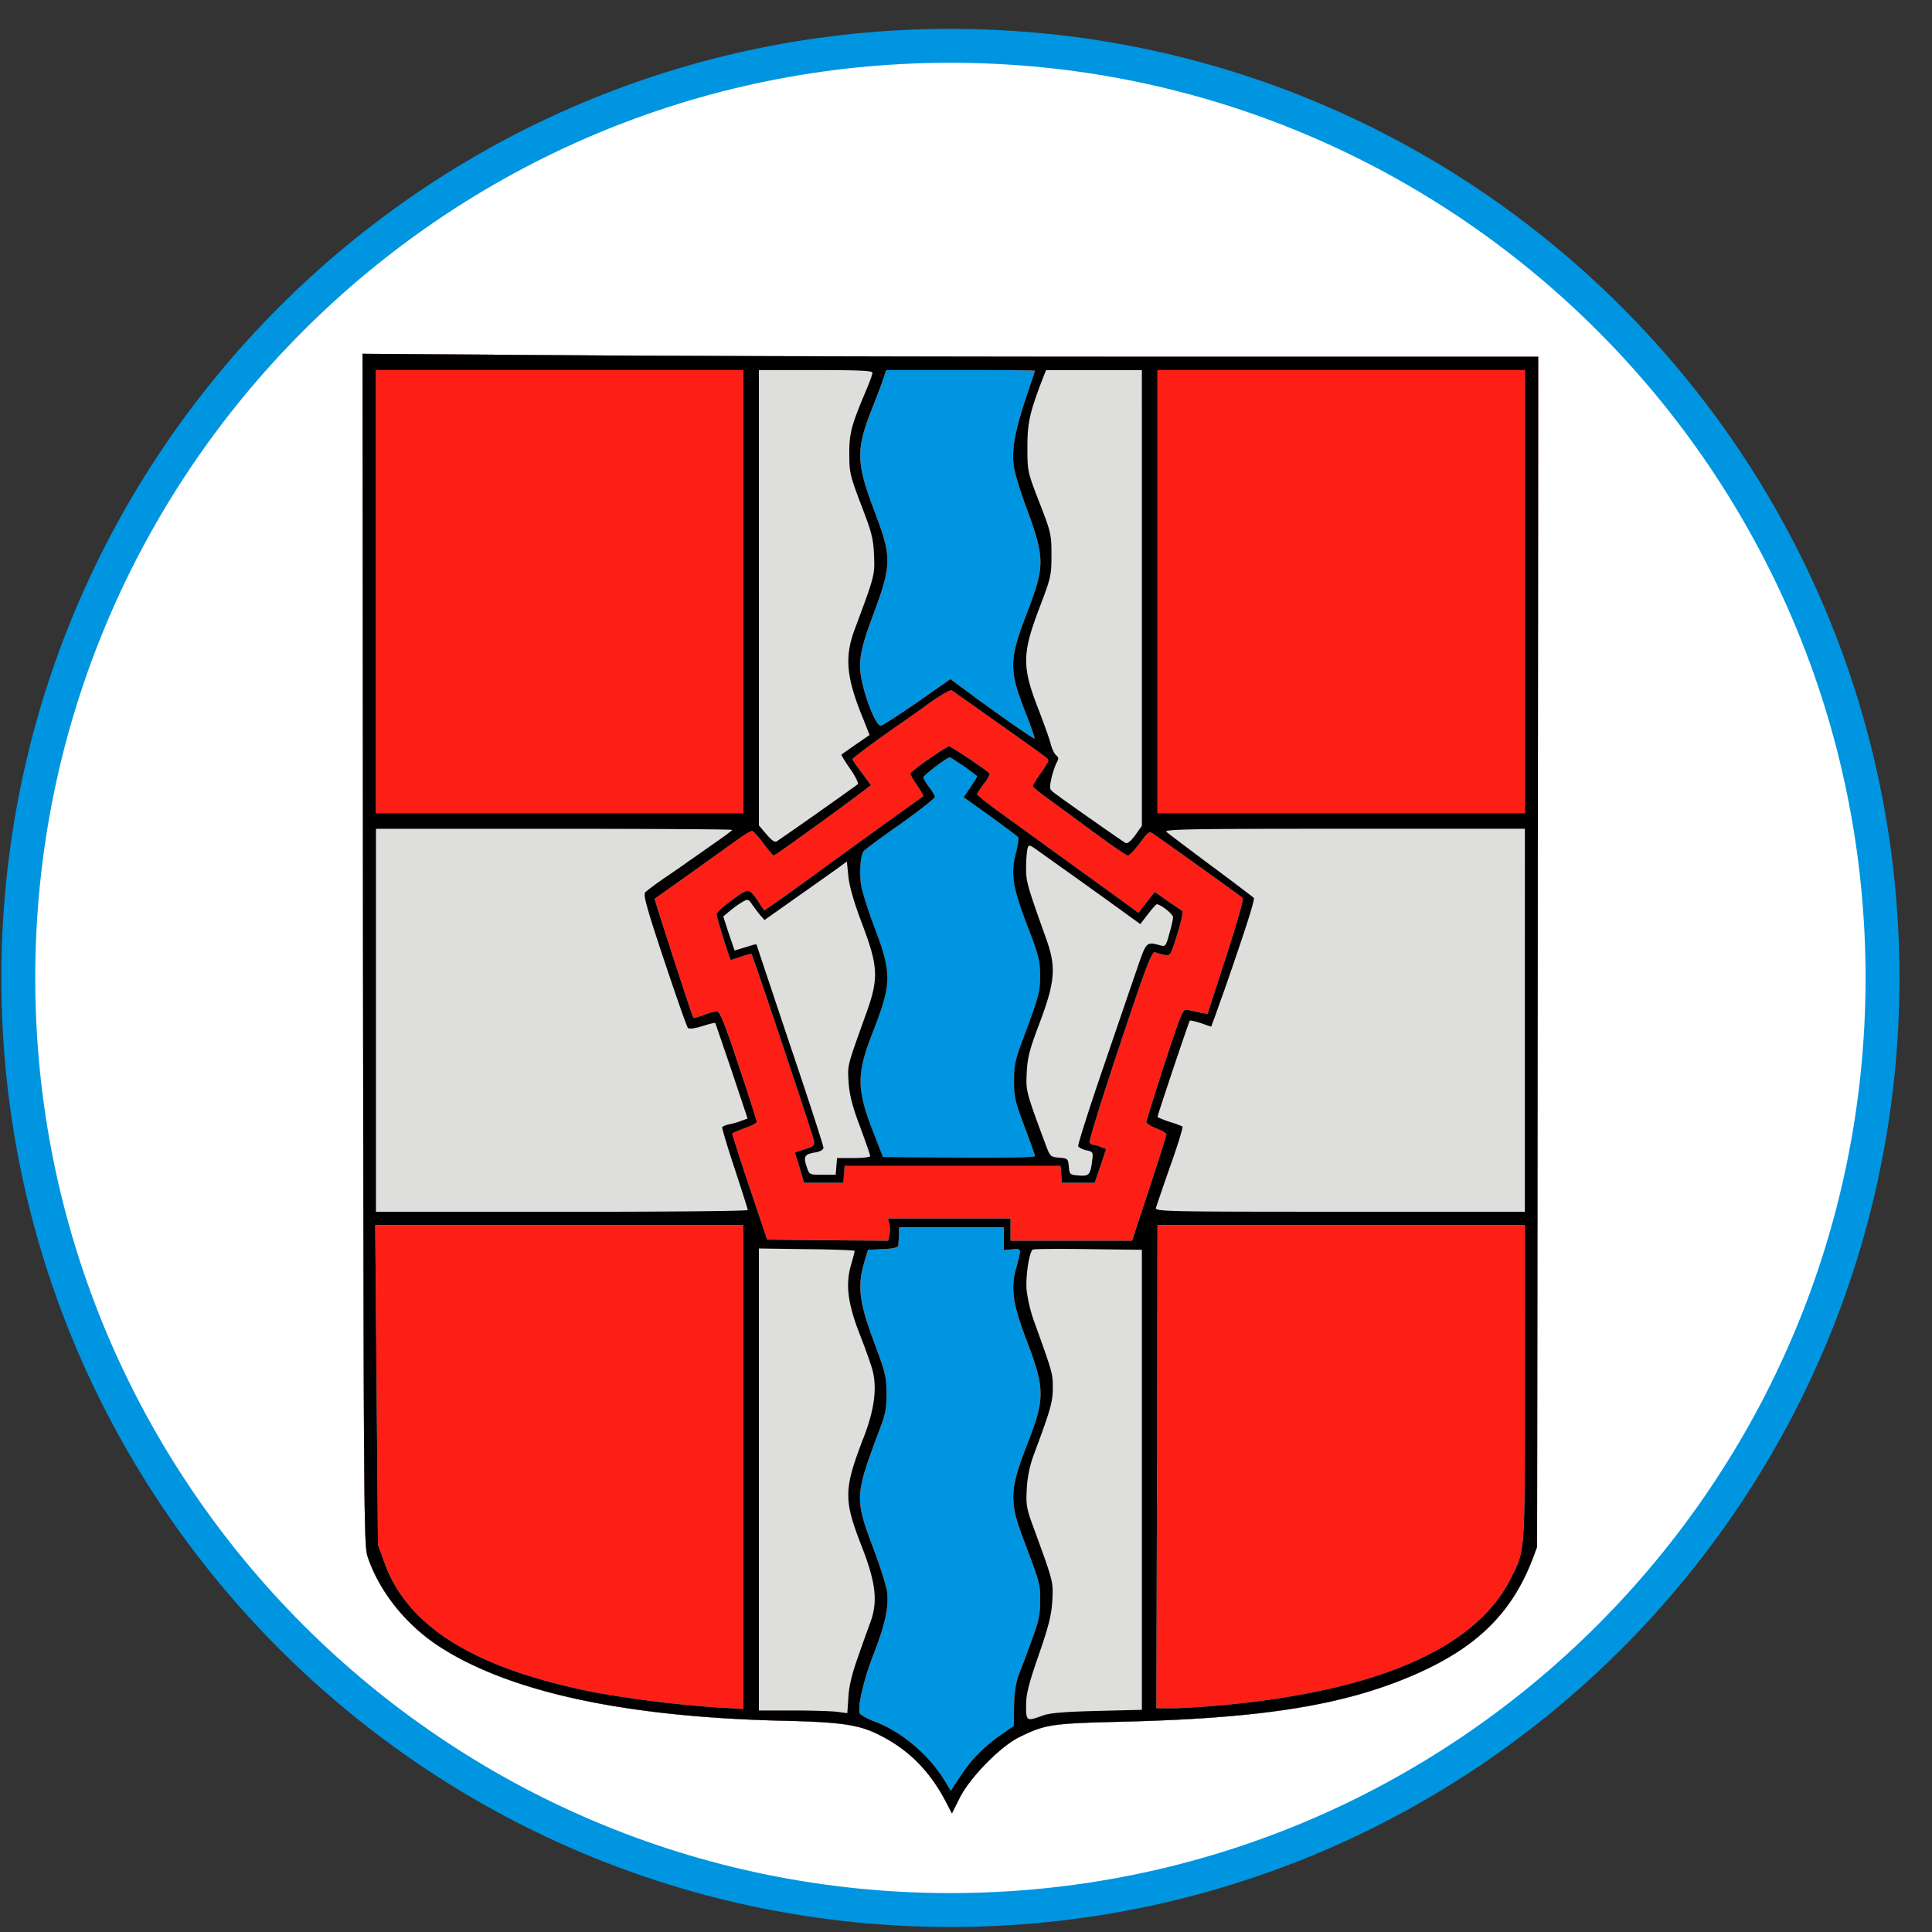
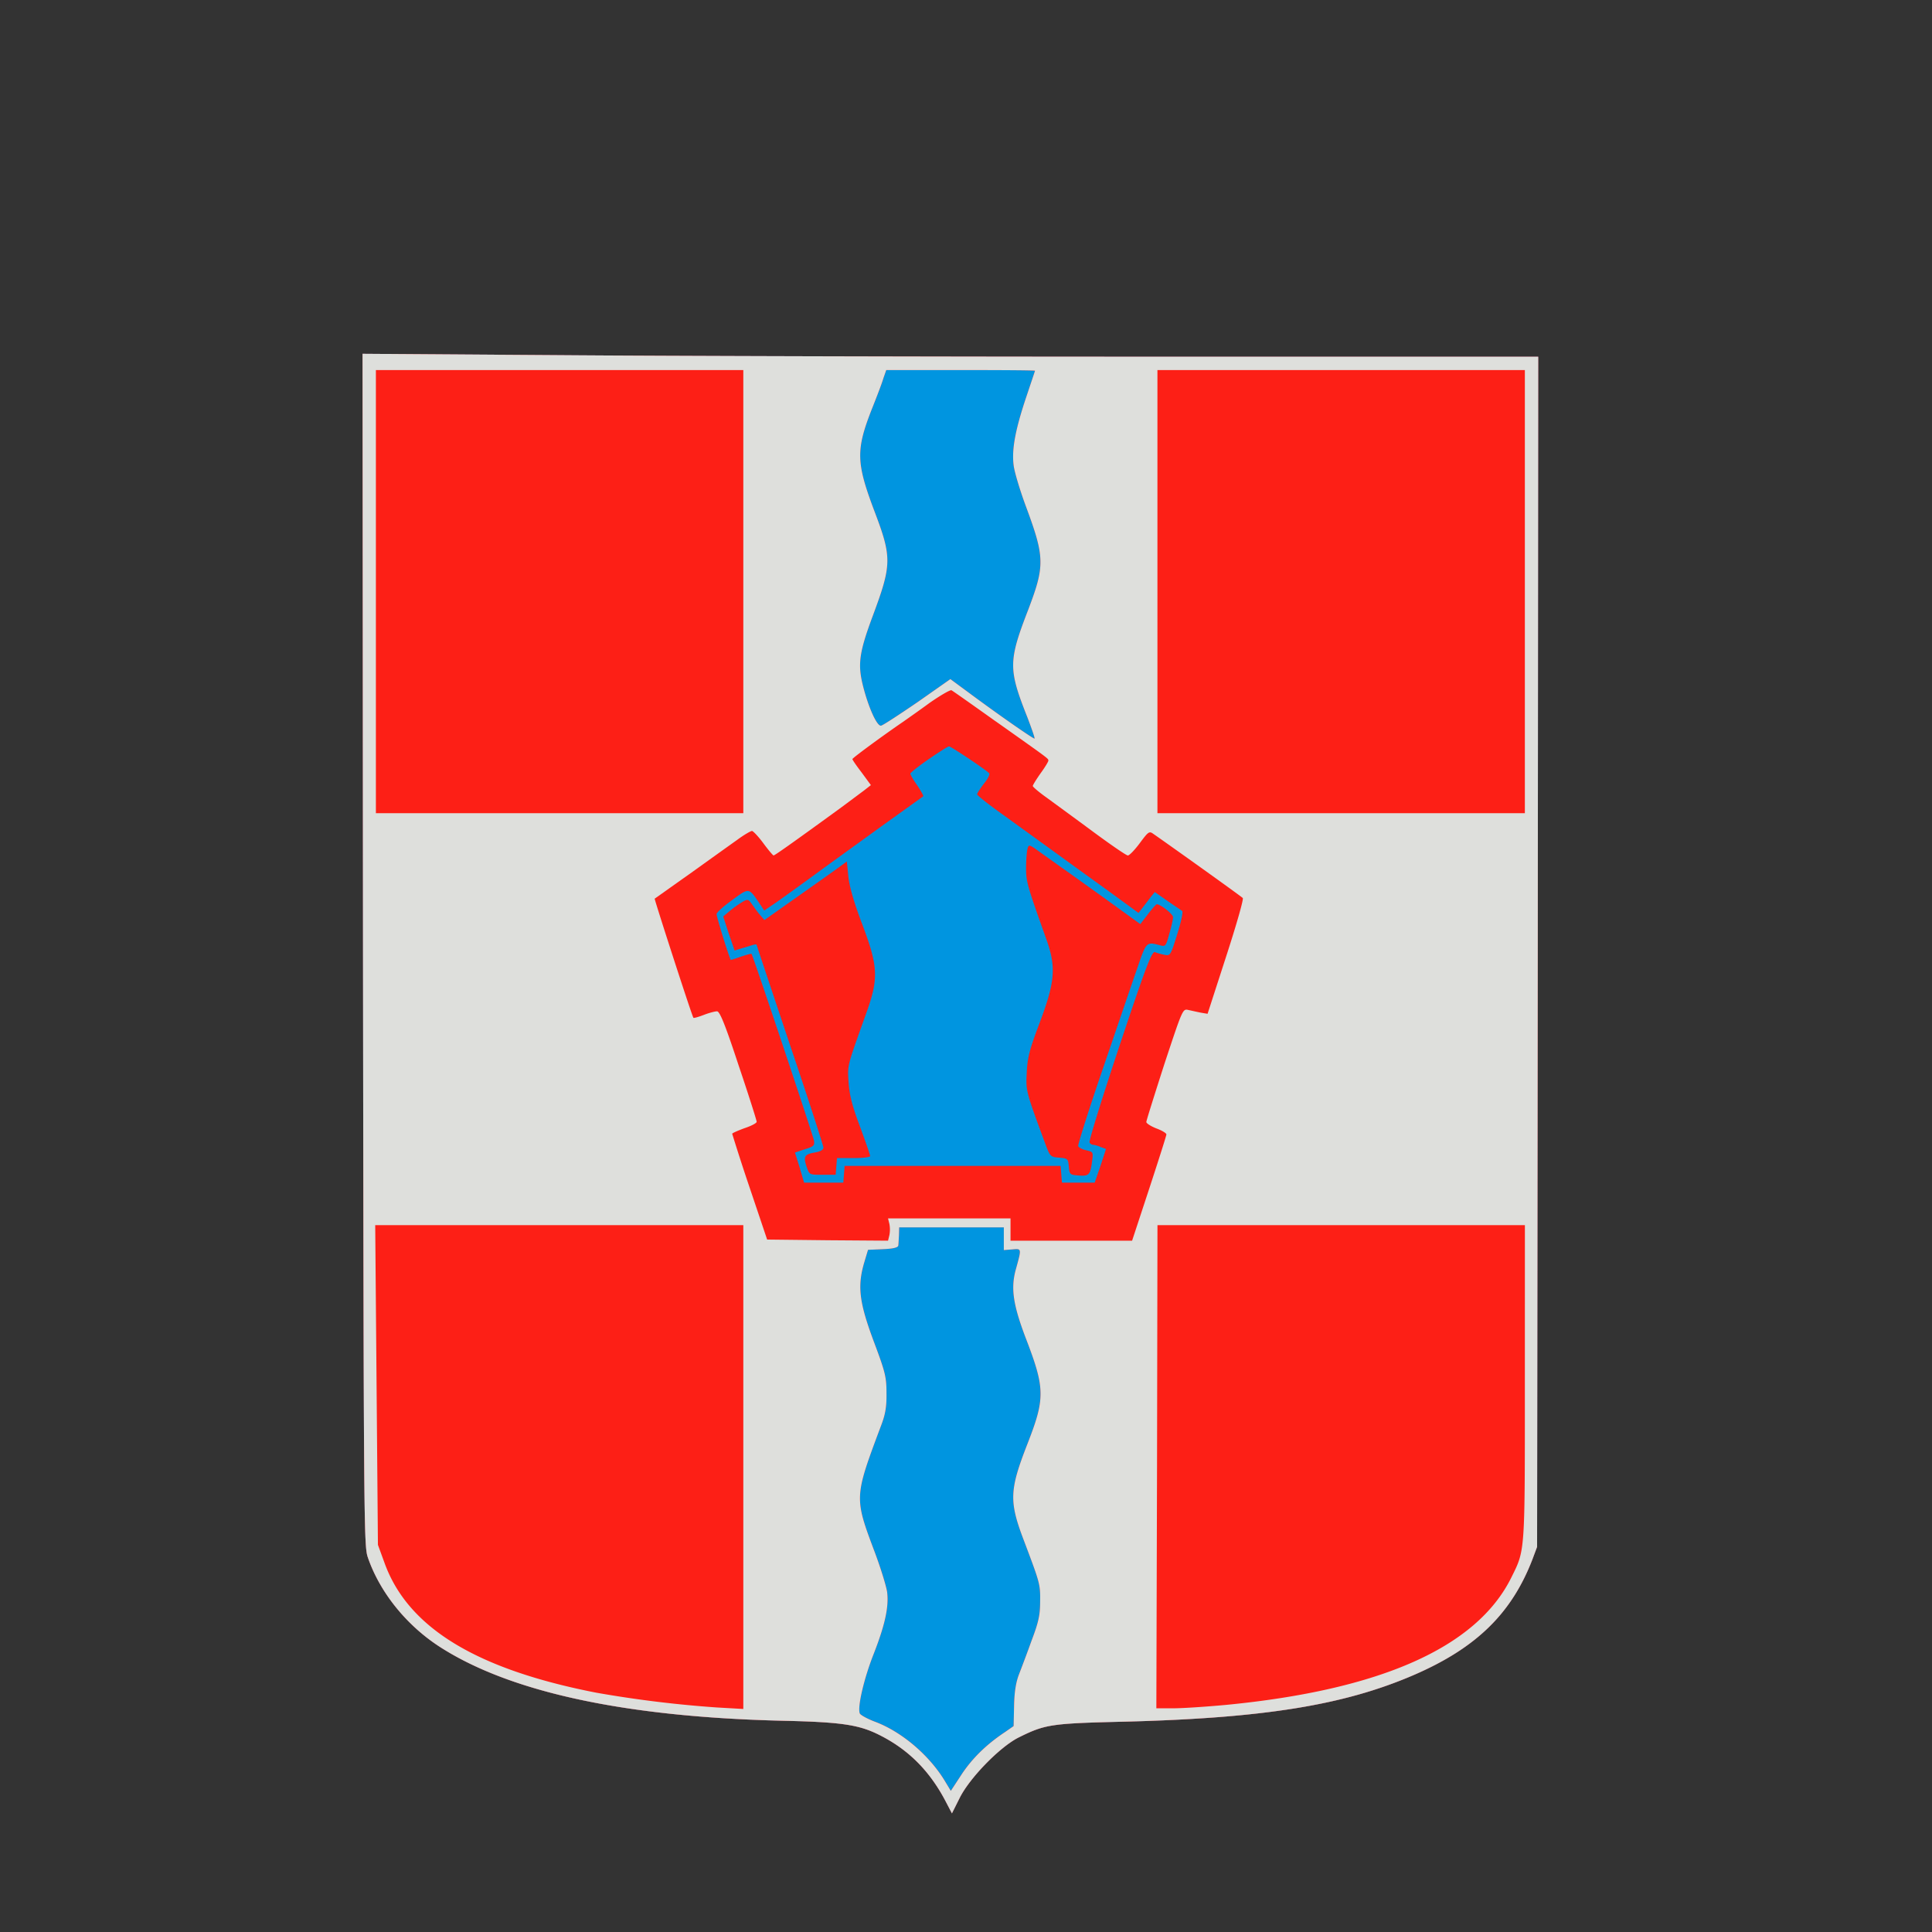
<svg xmlns="http://www.w3.org/2000/svg" width="57" height="57" fill="none" viewBox="0 0 57 57">
  <rect x="0" y="0" width="57" height="57" fill="#333333" stroke="none" />
  <g clip-path="url(#a)">
-     <path fill="#fff" stroke="#0095e0" d="M28.04 1.352c15.187 0 27.5 12.312 27.5 27.5 0 15.187-12.313 27.5-27.5 27.5-15.188 0-27.5-12.313-27.5-27.5 0-15.188 12.311-27.5 27.5-27.5Z" />
    <path fill="#0095e0" d="M10.71 28.005c.02 16.876.026 17.579.137 17.927.349 1.032 1.137 2.017 2.136 2.66 2.075 1.334 5.465 2.064 10.097 2.175 1.773.04 2.28.118 2.903.44.821.42 1.432 1.032 1.892 1.892l.21.401.224-.447c.295-.597 1.182-1.504 1.734-1.787.795-.394.946-.42 3.153-.472 4.1-.106 6.445-.487 8.494-1.367 1.86-.801 2.904-1.82 3.522-3.423l.137-.367.02-17.56.013-17.553H33.768c-6.392 0-14.196-.02-17.343-.046l-5.729-.04zm11.22-10.55v6.536H11.09V10.918h10.84zm3.81-6.458c0 .046-.079.262-.17.48-.454 1.07-.513 1.293-.513 1.904 0 .559.02.644.348 1.511.309.795.361.999.381 1.478.026.592.026.605-.571 2.201-.303.815-.25 1.42.256 2.647l.184.467-.401.276c-.217.15-.414.289-.427.302-.013.007.098.197.256.42.151.217.25.42.224.454-.053.046-1.57 1.123-2.09 1.478-.105.072-.23.158-.282.197-.072.052-.151 0-.322-.197l-.223-.263V10.918h1.675c1.294 0 1.675.02 1.675.079m7.949 6.641v6.727l-.197.276c-.125.17-.23.256-.283.23-.19-.118-2.01-1.393-2.154-1.517-.092-.073-.092-.132-.033-.401.04-.171.112-.375.15-.447.067-.118.067-.158-.012-.223-.053-.046-.132-.204-.165-.355-.039-.145-.19-.565-.328-.926-.526-1.334-.519-1.702.007-3.088.335-.88.348-.946.348-1.544 0-.597-.013-.663-.355-1.543-.355-.913-.355-.927-.355-1.643 0-.722.066-1.018.48-2.089l.072-.177h2.825zm11.3-.184v6.537h-10.84V10.918h10.84zm-15.61 3.83c1.616 1.143 1.544 1.09 1.55 1.156 0 .033-.104.204-.23.375-.124.177-.229.348-.229.374s.184.184.407.342c.224.164.835.61 1.36.998s.992.71 1.038.71.204-.164.355-.368c.243-.328.276-.355.387-.276.447.309 2.608 1.853 2.648 1.899.033.026-.19.801-.493 1.734l-.545 1.682-.197-.033c-.105-.02-.276-.06-.368-.079-.17-.04-.17-.033-.71 1.596-.289.9-.532 1.669-.532 1.708 0 .04.132.125.296.19.164.06.296.139.296.178 0 .033-.23.756-.506 1.597l-.506 1.537h-3.587v-.657H26.2l.04.164a.9.9 0 0 1 0 .329l-.04.164-1.787-.013-1.78-.02-.52-1.544a60 60 0 0 1-.511-1.577c0-.02.164-.091.36-.164.198-.065.362-.15.362-.19s-.236-.788-.532-1.662c-.4-1.216-.558-1.597-.637-1.597-.06 0-.237.046-.388.105-.157.06-.296.1-.309.086-.039-.04-1.156-3.495-1.143-3.515.013-.006.48-.341 1.038-.735.559-.401 1.183-.848 1.386-.992.204-.152.408-.27.447-.27.033 0 .19.165.335.362s.283.36.302.36c.033 0 .5-.328 1.873-1.326.315-.23.663-.493.788-.585l.21-.164-.27-.368c-.15-.197-.275-.374-.275-.4 0-.033.933-.717 1.51-1.11.093-.067.434-.303.756-.54.329-.23.624-.4.657-.38.04.02.624.433 1.308.92m-7.777 3.2c0 .013-.217.177-.474.354-.262.184-.624.44-.808.565-.177.132-.525.368-.768.532-.243.171-.48.348-.52.394-.058.08.06.5.566 2.017.355 1.058.663 1.945.696 1.977.033.04.197.02.427-.052.204-.066.375-.105.381-.092s.224.65.486 1.419l.467 1.4-.178.065a2.3 2.3 0 0 1-.36.105.6.6 0 0 0-.211.079c-.013.026.15.578.368 1.228.21.644.387 1.196.387 1.222 0 .033-2.47.053-5.485.053h-5.485v-11.3h5.255c2.89 0 5.256.014 5.256.033M44.988 30.1v5.65H39.53c-5.17 0-5.459-.007-5.426-.118.02-.06.21-.624.427-1.242.223-.624.38-1.143.355-1.156a3 3 0 0 0-.388-.138c-.19-.066-.348-.132-.348-.145 0-.052.926-2.811.952-2.838.014-.013.165.02.329.073l.302.105.066-.178c.04-.098.184-.519.335-.933.663-1.911.9-2.66.854-2.693a67 67 0 0 0-1.262-.952c-.67-.5-1.26-.946-1.313-.992-.08-.08.735-.092 5.242-.092h5.334zM21.93 43.278v7.141l-.802-.046a34 34 0 0 1-3.534-.434c-3.54-.69-5.557-1.918-6.247-3.823l-.197-.539-.04-4.716-.04-4.717h10.86zm23.058-2.496c0 5.098.013 4.927-.407 5.774-1.025 2.05-3.856 3.305-8.435 3.745-.572.052-1.255.098-1.53.098h-.5l.02-7.127.013-7.128h10.84zm-19.773-3.876c0 .02-.046.204-.105.407-.171.578-.1 1.15.262 2.07.165.42.335.9.375 1.064.131.519.046 1.163-.27 1.97-.59 1.531-.59 1.827-.059 3.193.414 1.058.486 1.623.27 2.227-.073.197-.243.67-.375 1.051-.17.473-.263.841-.282 1.176l-.033.48-.296-.04c-.164-.02-.749-.039-1.3-.039H22.39V36.834l1.412.02c.775.006 1.413.032 1.413.052m8.474 6.753v6.786l-1.327.033c-1.005.026-1.406.06-1.623.145-.453.164-.466.157-.466-.31 0-.321.072-.623.374-1.49.303-.874.375-1.183.401-1.61.026-.558.033-.532-.539-2.102-.223-.598-.243-.703-.216-1.182a3.4 3.4 0 0 1 .21-1.019c.492-1.32.558-1.543.558-1.97s-.013-.46-.558-1.971a4.4 4.4 0 0 1-.217-.927c-.026-.42.079-1.103.184-1.175.033-.02.762-.027 1.636-.014l1.583.02z" />
    <path fill="#fd1f16" d="M10.71 28.005c.02 16.876.026 17.579.137 17.927.349 1.032 1.137 2.017 2.136 2.66 2.075 1.334 5.465 2.064 10.097 2.175 1.773.04 2.28.118 2.903.44.821.42 1.432 1.032 1.892 1.892l.21.401.224-.447c.295-.597 1.182-1.504 1.734-1.787.795-.394.946-.42 3.153-.472 4.1-.106 6.445-.487 8.494-1.367 1.86-.801 2.904-1.82 3.522-3.423l.137-.367.02-17.56.013-17.553H33.768c-6.392 0-14.196-.02-17.343-.046l-5.729-.04zm15.03-17.008c0 .046-.079.262-.17.48-.454 1.07-.513 1.293-.513 1.904 0 .559.02.644.348 1.511.309.795.361.999.381 1.478.026.592.026.605-.571 2.201-.303.815-.25 1.42.256 2.647l.184.467-.401.276c-.217.15-.414.289-.427.302-.013.007.098.197.256.42.151.217.25.42.224.454-.053.046-1.57 1.123-2.09 1.478-.105.072-.23.158-.282.197-.072.052-.151 0-.322-.197l-.223-.263V10.918h1.675c1.294 0 1.675.02 1.675.079m4.796-.06c0 .007-.119.362-.263.789-.315.946-.427 1.524-.368 1.997.02.19.19.755.374 1.248.546 1.472.546 1.728.06 3.009-.592 1.53-.592 1.76-.027 3.186.125.328.224.61.21.624-.02.02-.972-.637-1.904-1.327l-.579-.427-.965.677c-.539.368-1.019.683-1.078.696-.124.033-.4-.591-.558-1.268-.131-.578-.072-.94.309-1.964.565-1.518.571-1.728.052-3.094-.545-1.445-.552-1.807-.066-3.042.139-.348.29-.742.329-.88l.085-.243h2.195c1.208 0 2.194.006 2.194.02m3.153 6.701v6.727l-.197.276c-.125.17-.23.256-.283.23-.19-.118-2.01-1.393-2.154-1.517-.092-.073-.092-.132-.033-.401.04-.171.112-.375.15-.447.067-.118.067-.158-.012-.223-.053-.046-.132-.204-.165-.355-.039-.145-.19-.565-.328-.926-.526-1.334-.519-1.702.007-3.088.335-.88.348-.946.348-1.544 0-.597-.013-.663-.355-1.543-.355-.913-.355-.927-.355-1.643 0-.722.066-1.018.48-2.089l.072-.177h2.825zm-12.087 6.845c0 .014-.217.178-.474.355-.262.184-.624.44-.808.565-.177.132-.525.368-.768.532-.243.171-.48.348-.52.394-.058.08.06.5.566 2.017.355 1.058.663 1.945.696 1.977.033.04.197.02.427-.052.204-.066.375-.105.381-.092s.224.65.486 1.419l.467 1.4-.178.065a2.3 2.3 0 0 1-.36.105.6.6 0 0 0-.211.079c-.013.026.15.578.368 1.228.21.644.387 1.196.387 1.222 0 .033-2.47.053-5.485.053h-5.485v-11.3h5.255c2.89 0 5.256.014 5.256.033M44.988 30.1v5.65H39.53c-5.17 0-5.459-.007-5.426-.118.02-.06.21-.624.427-1.242.223-.624.38-1.143.355-1.156a3 3 0 0 0-.388-.138c-.19-.066-.348-.132-.348-.145 0-.052.926-2.811.952-2.838.014-.013.165.02.329.073l.302.105.066-.178c.04-.098.184-.519.335-.933.663-1.911.9-2.66.854-2.693a67 67 0 0 0-1.262-.952c-.67-.5-1.26-.946-1.313-.992-.08-.08.735-.092 5.242-.092h5.334zm-15.372 6.445v.335l.25-.02c.276-.026.276-.033.111.565-.164.572-.092 1.058.29 2.063.57 1.484.57 1.767.039 3.127-.526 1.353-.539 1.681-.092 2.85.466 1.236.48 1.269.473 1.781 0 .4-.046.611-.25 1.15a46 46 0 0 1-.38 1.018c-.093.25-.132.539-.139.94l-.013.57-.256.178c-.545.362-.96.769-1.275 1.242l-.322.492-.19-.315c-.473-.768-1.294-1.452-2.07-1.734-.216-.085-.407-.19-.426-.237-.073-.19.125-1.031.407-1.747.342-.874.453-1.4.4-1.833-.026-.177-.19-.71-.367-1.182-.605-1.61-.605-1.61.177-3.699.138-.355.177-.578.171-.985 0-.48-.033-.618-.381-1.544-.427-1.15-.48-1.616-.276-2.312l.112-.375.446-.02q.436-.018.447-.105c.007-.04.013-.184.02-.308l.006-.23h3.088zm-4.401.361c0 .02-.046.204-.105.407-.171.578-.1 1.15.262 2.07.165.42.335.9.375 1.064.131.519.046 1.163-.27 1.97-.59 1.531-.59 1.827-.059 3.193.414 1.058.486 1.623.27 2.227-.073.197-.243.67-.375 1.051-.17.473-.263.841-.282 1.176l-.033.48-.296-.04c-.164-.02-.749-.039-1.3-.039H22.39V36.834l1.412.02c.775.006 1.413.032 1.413.052m8.474 6.753v6.786l-1.327.033c-1.005.026-1.406.06-1.623.145-.453.164-.466.157-.466-.31 0-.321.072-.623.374-1.49.303-.874.375-1.183.401-1.61.026-.558.033-.532-.539-2.102-.223-.598-.243-.703-.216-1.182a3.4 3.4 0 0 1 .21-1.019c.492-1.32.558-1.543.558-1.97s-.013-.46-.558-1.971a4.4 4.4 0 0 1-.217-.927c-.026-.42.079-1.103.184-1.175.033-.02.762-.027 1.636-.014l1.583.02z" />
    <path fill="#0095e0" d="M27.402 22.396c-.296.203-.539.4-.545.427 0 .033.092.19.204.348.111.164.19.309.177.322-.007.007-.565.407-1.235.887-.67.486-1.583 1.143-2.037 1.478-.453.328-.952.69-1.116.801l-.303.204-.157-.236c-.302-.44-.29-.44-.788-.073-.257.184-.46.368-.46.414 0 .099.394 1.353.42 1.353.013 0 .151-.046.302-.098.158-.053.296-.092.309-.079.04.04 1.807 5.328 1.84 5.499.026.15 0 .183-.263.262l-.296.099.138.44.131.447h1.157l.02-.25.019-.243h6.372l.02.243.02.25h.966l.17-.493.164-.5-.164-.059a.8.8 0 0 0-.223-.065c-.033 0-.08-.033-.099-.066-.026-.04.375-1.327.887-2.864.788-2.365.953-2.785 1.045-2.753.059.027.184.06.282.08.17.032.177.019.374-.612.112-.354.178-.663.145-.683-.026-.02-.223-.151-.434-.296l-.374-.262-.112.138c-.059.079-.164.216-.236.308l-.132.171-.854-.624c-.847-.61-1.635-1.182-3.133-2.266-.427-.303-.775-.578-.775-.611 0-.027.092-.171.203-.316.119-.144.184-.282.151-.308-.15-.138-1.136-.795-1.182-.789-.033 0-.302.171-.598.375m3.89 3.18c.144.098.728.518 1.306.932l1.045.756.223-.29c.125-.164.243-.295.263-.295.112 0 .48.29.48.381 0 .053-.046.276-.112.493-.099.368-.112.38-.276.335-.4-.105-.4-.105-.663.663-.138.394-.592 1.728-1.012 2.956-.42 1.222-.749 2.267-.736 2.306.02.046.125.099.243.125.204.046.204.053.164.348-.052.381-.091.42-.407.394-.243-.02-.256-.032-.276-.262s-.033-.243-.282-.263c-.256-.02-.27-.033-.401-.381-.591-1.596-.585-1.583-.558-2.135.02-.434.085-.683.374-1.445.466-1.235.5-1.662.197-2.503-.558-1.564-.591-1.675-.591-2.083 0-.223.02-.473.04-.558.039-.145.045-.145.38.098.184.132.454.322.598.427m-5.847 1.707c.466 1.235.479 1.584.124 2.582-.584 1.63-.565 1.544-.532 2.07.027.374.105.69.335 1.3.165.447.302.841.302.874s-.216.059-.486.059h-.492l-.02.243-.02.25h-.387c-.388 0-.388 0-.467-.23-.105-.309-.066-.375.237-.427.164-.026.256-.08.256-.145 0-.052-.44-1.419-.986-3.028-.538-1.61-.985-2.943-.985-2.956 0-.014-.053-.014-.112.006-.065.02-.21.066-.328.099l-.21.065-.171-.499-.164-.506.21-.177a3 3 0 0 1 .374-.263c.138-.079.165-.066.263.079.06.085.164.23.237.315l.131.151.92-.65c.506-.355 1.05-.742 1.215-.86l.296-.217.046.453c.033.296.17.775.414 1.412" />
    <path fill="#dedfdc" d="M10.71 28.005c.02 16.876.026 17.579.137 17.927.349 1.032 1.137 2.017 2.136 2.66 2.075 1.334 5.465 2.064 10.097 2.175 1.773.04 2.28.118 2.903.44.821.42 1.432 1.032 1.892 1.892l.21.401.224-.447c.295-.597 1.182-1.504 1.734-1.787.795-.394.946-.42 3.153-.472 4.1-.106 6.445-.487 8.494-1.367 1.86-.801 2.904-1.82 3.522-3.423l.137-.367.02-17.56.013-17.553H33.768c-6.392 0-14.196-.02-17.343-.046l-5.729-.04zm11.22-10.55v6.536H11.09V10.918h10.84zm8.606-6.517c0 .006-.119.36-.263.788-.315.946-.427 1.524-.368 1.997.02.19.19.755.374 1.248.546 1.472.546 1.728.06 3.009-.592 1.53-.592 1.76-.027 3.186.125.328.224.61.21.624-.02.02-.972-.637-1.904-1.327l-.579-.427-.965.677c-.539.368-1.019.683-1.078.696-.124.033-.4-.591-.558-1.268-.131-.578-.072-.94.309-1.964.565-1.518.571-1.728.052-3.094-.545-1.445-.552-1.807-.066-3.042.139-.348.29-.742.329-.88l.085-.243h2.195c1.208 0 2.194.006 2.194.02m14.452 6.516v6.537h-10.84V10.918h10.84zm-15.608 3.83c1.616 1.143 1.543 1.09 1.55 1.156 0 .033-.105.204-.23.375-.125.177-.23.348-.23.374s.184.184.407.342c.224.164.835.61 1.36.998s.992.71 1.038.71.204-.164.355-.368c.243-.328.276-.355.387-.276.447.309 2.608 1.853 2.648 1.899.033.026-.19.801-.493 1.734l-.545 1.682-.197-.033c-.105-.02-.276-.06-.368-.079-.17-.04-.17-.033-.71 1.596-.289.9-.532 1.669-.532 1.708 0 .04.132.125.296.19.164.06.296.139.296.178 0 .033-.23.756-.506 1.597l-.506 1.537h-3.587v-.657H26.2l.04.164a.9.9 0 0 1 0 .329l-.04.164-1.787-.013-1.78-.02-.52-1.544a60 60 0 0 1-.511-1.577c0-.02.164-.091.36-.164.198-.065.362-.15.362-.19s-.236-.788-.532-1.662c-.4-1.216-.558-1.597-.637-1.597-.06 0-.237.046-.388.105-.157.06-.296.1-.309.086-.039-.04-1.156-3.495-1.143-3.515.013-.006.48-.341 1.038-.735.559-.401 1.183-.848 1.386-.992.204-.152.408-.27.447-.27.033 0 .19.165.335.362s.283.36.302.36c.033 0 .5-.328 1.873-1.326.315-.23.663-.493.788-.585l.21-.164-.27-.368c-.15-.197-.275-.374-.275-.4 0-.033.933-.717 1.51-1.11.093-.067.434-.303.756-.54.329-.23.624-.4.657-.38.04.02.624.433 1.308.92m-7.45 21.994v7.141l-.802-.046a34 34 0 0 1-3.534-.434c-3.54-.69-5.557-1.918-6.247-3.823l-.197-.539-.04-4.716-.04-4.717h10.86zm23.058-2.496c0 5.098.013 4.927-.407 5.774-1.025 2.05-3.856 3.305-8.435 3.745-.572.052-1.255.098-1.53.098h-.5l.02-7.127.013-7.128h10.84zm-15.372-4.237v.335l.25-.02c.276-.026.276-.033.111.565-.164.572-.092 1.058.29 2.063.57 1.484.57 1.767.039 3.127-.526 1.353-.539 1.681-.092 2.85.466 1.236.48 1.269.473 1.781 0 .4-.046.611-.25 1.15a46 46 0 0 1-.38 1.018c-.093.25-.132.539-.139.94l-.013.57-.256.178c-.545.362-.96.769-1.275 1.242l-.322.492-.19-.315c-.473-.768-1.294-1.452-2.07-1.734-.216-.085-.407-.19-.426-.237-.073-.19.125-1.031.407-1.747.342-.874.453-1.4.4-1.833-.026-.177-.19-.71-.367-1.182-.605-1.61-.605-1.61.177-3.699.138-.355.177-.578.171-.985 0-.48-.033-.618-.381-1.544-.427-1.15-.48-1.616-.276-2.312l.112-.375.446-.02q.436-.018.447-.105c.007-.04.013-.184.02-.308l.006-.23h3.088z" />
-     <path fill="#000" d="M27.402 22.396c-.296.203-.539.4-.545.427 0 .033.092.19.204.348.111.164.19.309.177.322-.007.007-.565.407-1.235.887-.67.486-1.583 1.143-2.037 1.478-.453.328-.952.69-1.116.801l-.303.204-.157-.236c-.302-.44-.29-.44-.788-.073-.257.184-.46.368-.46.414 0 .099.394 1.353.42 1.353.013 0 .151-.046.302-.098.158-.053.296-.092.309-.079.04.04 1.807 5.328 1.84 5.499.026.15 0 .183-.263.262l-.296.099.138.44.131.447h1.157l.02-.25.019-.243h6.372l.02.243.02.25h.966l.17-.493.164-.5-.164-.059a.8.8 0 0 0-.223-.065c-.033 0-.08-.033-.099-.066-.026-.04.375-1.327.887-2.864.788-2.365.953-2.785 1.045-2.753.059.027.184.06.282.08.17.032.177.019.374-.612.112-.354.178-.663.145-.683-.026-.02-.223-.151-.434-.296l-.374-.262-.112.138c-.059.079-.164.216-.236.308l-.132.171-.854-.624c-.847-.61-1.635-1.182-3.133-2.266-.427-.303-.775-.578-.775-.611 0-.027.092-.171.203-.316.119-.144.184-.282.151-.308-.15-.138-1.136-.795-1.182-.789-.033 0-.302.171-.598.375m1.038.21c.21.151.388.282.388.302s-.092.165-.197.322l-.198.29.789.564c.427.309.801.591.821.618.02.032-.013.25-.072.473-.158.604-.092 1.005.341 2.141.335.867.375 1.025.375 1.465 0 .506-.027.591-.552 2.004-.184.492-.217.677-.217 1.117 0 .46.04.624.309 1.333.17.447.309.841.309.874 0 .04-.867.052-2.24.046l-2.247-.02-.256-.657c-.532-1.353-.539-1.774-.02-3.087.532-1.373.539-1.682.026-3.029-.177-.466-.348-1.011-.387-1.208-.066-.336-.033-.894.059-1.032.02-.04.506-.4 1.077-.801.565-.401 1.032-.769 1.032-.808s-.073-.171-.165-.283c-.085-.118-.17-.25-.177-.289-.013-.052.696-.598.788-.598.013 0 .197.119.414.263m2.851 2.97c.145.098.73.518 1.307.932l1.045.756.223-.29c.125-.164.243-.295.263-.295.112 0 .48.29.48.381 0 .053-.046.276-.112.493-.099.368-.112.38-.276.335-.4-.105-.4-.105-.663.663-.138.394-.592 1.728-1.012 2.956-.42 1.222-.749 2.267-.736 2.306.02.046.125.099.243.125.204.046.204.053.164.348-.052.381-.091.42-.407.394-.243-.02-.256-.032-.276-.262s-.033-.243-.282-.263c-.256-.02-.27-.033-.401-.381-.591-1.596-.585-1.583-.558-2.135.02-.434.085-.683.374-1.445.466-1.235.5-1.662.197-2.503-.558-1.564-.591-1.675-.591-2.083 0-.223.02-.473.04-.558.039-.145.045-.145.38.098.184.132.454.322.598.427m-5.846 1.707c.466 1.235.479 1.584.124 2.582-.584 1.63-.565 1.544-.532 2.07.027.374.105.69.335 1.3.165.447.302.841.302.874s-.216.059-.486.059h-.492l-.02.243-.02.25h-.387c-.388 0-.388 0-.467-.23-.105-.309-.066-.375.237-.427.164-.026.256-.08.256-.145 0-.052-.44-1.419-.986-3.028-.538-1.61-.985-2.943-.985-2.956 0-.014-.053-.014-.112.006-.065.02-.21.066-.328.099l-.21.065-.171-.499-.164-.506.21-.177a3 3 0 0 1 .374-.263c.138-.079.165-.066.263.079.06.085.164.23.237.315l.131.151.92-.65c.506-.355 1.05-.742 1.215-.86l.296-.217.046.453c.033.296.17.775.414 1.412" />
-     <path fill="#dedfdc" d="M27.402 22.396c-.296.203-.539.4-.545.427 0 .033.092.19.204.348.111.164.19.309.177.322-.007.007-.565.407-1.235.887-.67.486-1.583 1.143-2.037 1.478-.453.328-.952.69-1.116.801l-.303.204-.157-.236c-.302-.44-.29-.44-.788-.073-.257.184-.46.368-.46.414 0 .099.394 1.353.42 1.353.013 0 .151-.046.302-.098.158-.053.296-.092.309-.079.04.04 1.807 5.328 1.84 5.499.026.15 0 .183-.263.262l-.296.099.138.44.131.447h1.157l.02-.25.019-.243h6.372l.02.243.02.25h.966l.17-.493.164-.5-.164-.059a.8.8 0 0 0-.223-.065c-.033 0-.08-.033-.099-.066-.026-.04.375-1.327.887-2.864.788-2.365.953-2.785 1.045-2.753.059.027.184.06.282.08.17.032.177.019.374-.612.112-.354.178-.663.145-.683-.026-.02-.223-.151-.434-.296l-.374-.262-.112.138c-.059.079-.164.216-.236.308l-.132.171-.854-.624c-.847-.61-1.635-1.182-3.133-2.266-.427-.303-.775-.578-.775-.611 0-.027.092-.171.203-.316.119-.144.184-.282.151-.308-.15-.138-1.136-.795-1.182-.789-.033 0-.302.171-.598.375m1.038.21c.21.151.388.282.388.302s-.092.165-.197.322l-.198.29.789.564c.427.309.801.591.821.618.02.032-.013.25-.072.473-.158.604-.092 1.005.341 2.141.335.867.375 1.025.375 1.465 0 .506-.027.591-.552 2.004-.184.492-.217.677-.217 1.117 0 .46.04.624.309 1.333.17.447.309.841.309.874 0 .04-.867.052-2.24.046l-2.247-.02-.256-.657c-.532-1.353-.539-1.774-.02-3.087.532-1.373.539-1.682.026-3.029-.177-.466-.348-1.011-.387-1.208-.066-.336-.033-.894.059-1.032.02-.04.506-.4 1.077-.801.565-.401 1.032-.769 1.032-.808s-.073-.171-.165-.283c-.085-.118-.17-.25-.177-.289-.013-.052.696-.598.788-.598.013 0 .197.119.414.263" />
-     <path fill="#000" d="M10.71 28.005c.02 16.876.026 17.579.137 17.927.349 1.032 1.137 2.017 2.136 2.66 2.075 1.334 5.465 2.064 10.097 2.175 1.773.04 2.28.118 2.903.44.821.42 1.432 1.032 1.892 1.892l.21.401.224-.447c.295-.597 1.182-1.504 1.734-1.787.795-.394.946-.42 3.153-.472 4.1-.106 6.445-.487 8.494-1.367 1.86-.801 2.904-1.82 3.522-3.423l.137-.367.02-17.56.013-17.553H33.768c-6.392 0-14.196-.02-17.343-.046l-5.729-.04zm11.22-10.55v6.536H11.09V10.918h10.84zm3.81-6.458c0 .046-.079.262-.17.48-.454 1.07-.513 1.293-.513 1.904 0 .559.02.644.348 1.511.309.795.361.999.381 1.478.026.592.026.605-.571 2.201-.303.815-.25 1.42.256 2.647l.184.467-.401.276c-.217.15-.414.289-.427.302-.013.007.098.197.256.42.151.217.25.42.224.454-.053.046-1.57 1.123-2.09 1.478-.105.072-.23.158-.282.197-.072.052-.151 0-.322-.197l-.223-.263V10.918h1.675c1.294 0 1.675.02 1.675.079m4.796-.06c0 .007-.119.362-.263.789-.315.946-.427 1.524-.368 1.997.02.19.19.755.374 1.248.546 1.472.546 1.728.06 3.009-.592 1.53-.592 1.76-.027 3.186.125.328.224.61.21.624-.02.02-.972-.637-1.904-1.327l-.579-.427-.965.677c-.539.368-1.019.683-1.078.696-.124.033-.4-.591-.558-1.268-.131-.578-.072-.94.309-1.964.565-1.518.571-1.728.052-3.094-.545-1.445-.552-1.807-.066-3.042.139-.348.29-.742.329-.88l.085-.243h2.195c1.208 0 2.194.006 2.194.02m3.153 6.701v6.727l-.197.276c-.125.17-.23.256-.283.23-.19-.118-2.01-1.393-2.154-1.517-.092-.073-.092-.132-.033-.401.04-.171.112-.375.15-.447.067-.118.067-.158-.012-.223-.053-.046-.132-.204-.165-.355-.039-.145-.19-.565-.328-.926-.526-1.334-.519-1.702.007-3.088.335-.88.348-.946.348-1.544 0-.597-.013-.663-.355-1.543-.355-.913-.355-.927-.355-1.643 0-.722.066-1.018.48-2.089l.072-.177h2.825zm11.3-.184v6.537h-10.84V10.918h10.84zm-15.61 3.83c1.616 1.143 1.544 1.09 1.55 1.156 0 .033-.104.204-.23.375-.124.177-.229.348-.229.374s.184.184.407.342c.224.164.835.61 1.36.998s.992.71 1.038.71.204-.164.355-.368c.243-.328.276-.355.387-.276.447.309 2.608 1.853 2.648 1.899.033.026-.19.801-.493 1.734l-.545 1.682-.197-.033c-.105-.02-.276-.06-.368-.079-.17-.04-.17-.033-.71 1.596-.289.9-.532 1.669-.532 1.708 0 .04.132.125.296.19.164.06.296.139.296.178 0 .033-.23.756-.506 1.597l-.506 1.537h-3.587v-.657H26.2l.04.164a.9.9 0 0 1 0 .329l-.04.164-1.787-.013-1.78-.02-.52-1.544a60 60 0 0 1-.511-1.577c0-.02.164-.091.36-.164.198-.065.362-.15.362-.19s-.236-.788-.532-1.662c-.4-1.216-.558-1.597-.637-1.597-.06 0-.237.046-.388.105-.157.06-.296.1-.309.086-.039-.04-1.156-3.495-1.143-3.515.013-.006.48-.341 1.038-.735.559-.401 1.183-.848 1.386-.992.204-.152.408-.27.447-.27.033 0 .19.165.335.362s.283.36.302.36c.033 0 .5-.328 1.873-1.326.315-.23.663-.493.788-.585l.21-.164-.27-.368c-.15-.197-.275-.374-.275-.4 0-.033.933-.717 1.51-1.11.093-.067.434-.303.756-.54.329-.23.624-.4.657-.38.04.02.624.433 1.308.92m-7.777 3.2c0 .013-.217.177-.474.354-.262.184-.624.44-.808.565-.177.132-.525.368-.768.532-.243.171-.48.348-.52.394-.058.08.06.5.566 2.017.355 1.058.663 1.945.696 1.977.033.04.197.02.427-.052.204-.066.375-.105.381-.092s.224.65.486 1.419l.467 1.4-.178.065a2.3 2.3 0 0 1-.36.105.6.6 0 0 0-.211.079c-.013.026.15.578.368 1.228.21.644.387 1.196.387 1.222 0 .033-2.47.053-5.485.053h-5.485v-11.3h5.255c2.89 0 5.256.014 5.256.033M44.988 30.1v5.65H39.53c-5.17 0-5.459-.007-5.426-.118.02-.06.21-.624.427-1.242.223-.624.38-1.143.355-1.156a3 3 0 0 0-.388-.138c-.19-.066-.348-.132-.348-.145 0-.052.926-2.811.952-2.838.014-.013.165.02.329.073l.302.105.066-.178c.04-.098.184-.519.335-.933.663-1.911.9-2.66.854-2.693a67 67 0 0 0-1.262-.952c-.67-.5-1.26-.946-1.313-.992-.08-.08.735-.092 5.242-.092h5.334zM21.93 43.278v7.141l-.802-.046a34 34 0 0 1-3.534-.434c-3.54-.69-5.557-1.918-6.247-3.823l-.197-.539-.04-4.716-.04-4.717h10.86zm23.058-2.496c0 5.098.013 4.927-.407 5.774-1.025 2.05-3.856 3.305-8.435 3.745-.572.052-1.255.098-1.53.098h-.5l.02-7.127.013-7.128h10.84zm-15.372-4.237v.335l.25-.02c.276-.026.276-.033.111.565-.164.572-.092 1.058.29 2.063.57 1.484.57 1.767.039 3.127-.526 1.353-.539 1.681-.092 2.85.466 1.236.48 1.269.473 1.781 0 .4-.046.611-.25 1.15a46 46 0 0 1-.38 1.018c-.093.25-.132.539-.139.94l-.013.57-.256.178c-.545.362-.96.769-1.275 1.242l-.322.492-.19-.315c-.473-.768-1.294-1.452-2.07-1.734-.216-.085-.407-.19-.426-.237-.073-.19.125-1.031.407-1.747.342-.874.453-1.4.4-1.833-.026-.177-.19-.71-.367-1.182-.605-1.61-.605-1.61.177-3.699.138-.355.177-.578.171-.985 0-.48-.033-.618-.381-1.544-.427-1.15-.48-1.616-.276-2.312l.112-.375.446-.02q.436-.018.447-.105c.007-.04.013-.184.02-.308l.006-.23h3.088zm-4.401.361c0 .02-.046.204-.105.407-.171.578-.1 1.15.262 2.07.165.42.335.9.375 1.064.131.519.046 1.163-.27 1.97-.59 1.531-.59 1.827-.059 3.193.414 1.058.486 1.623.27 2.227-.073.197-.243.67-.375 1.051-.17.473-.263.841-.282 1.176l-.033.48-.296-.04c-.164-.02-.749-.039-1.3-.039H22.39V36.834l1.412.02c.775.006 1.413.032 1.413.052m8.474 6.753v6.786l-1.327.033c-1.005.026-1.406.06-1.623.145-.453.164-.466.157-.466-.31 0-.321.072-.623.374-1.49.303-.874.375-1.183.401-1.61.026-.558.033-.532-.539-2.102-.223-.598-.243-.703-.216-1.182a3.4 3.4 0 0 1 .21-1.019c.492-1.32.558-1.543.558-1.97s-.013-.46-.558-1.971a4.4 4.4 0 0 1-.217-.927c-.026-.42.079-1.103.184-1.175.033-.02.762-.027 1.636-.014l1.583.02z" />
-     <path fill="#000" d="M27.402 22.396c-.296.203-.539.4-.545.427 0 .033.092.19.204.348.111.164.19.309.177.322-.007.007-.565.407-1.235.887-.67.486-1.583 1.143-2.037 1.478-.453.328-.952.69-1.116.801l-.303.204-.157-.236c-.302-.44-.29-.44-.788-.073-.257.184-.46.368-.46.414 0 .099.394 1.353.42 1.353.013 0 .151-.046.302-.098.158-.053.296-.092.309-.079.04.04 1.807 5.328 1.84 5.499.026.15 0 .183-.263.262l-.296.099.138.44.131.447h1.157l.02-.25.019-.243h6.372l.02.243.02.25h.966l.17-.493.164-.5-.164-.059a.8.8 0 0 0-.223-.065c-.033 0-.08-.033-.099-.066-.026-.04.375-1.327.887-2.864.788-2.365.953-2.785 1.045-2.753.059.027.184.06.282.08.17.032.177.019.374-.612.112-.354.178-.663.145-.683-.026-.02-.223-.151-.434-.296l-.374-.262-.112.138c-.059.079-.164.216-.236.308l-.132.171-.854-.624c-.847-.61-1.635-1.182-3.133-2.266-.427-.303-.775-.578-.775-.611 0-.027.092-.171.203-.316.119-.144.184-.282.151-.308-.15-.138-1.136-.795-1.182-.789-.033 0-.302.171-.598.375m1.038.21c.21.151.388.282.388.302s-.092.165-.197.322l-.198.29.789.564c.427.309.801.591.821.618.02.032-.013.25-.072.473-.158.604-.092 1.005.341 2.141.335.867.375 1.025.375 1.465 0 .506-.027.591-.552 2.004-.184.492-.217.677-.217 1.117 0 .46.04.624.309 1.333.17.447.309.841.309.874 0 .04-.867.052-2.24.046l-2.247-.02-.256-.657c-.532-1.353-.539-1.774-.02-3.087.532-1.373.539-1.682.026-3.029-.177-.466-.348-1.011-.387-1.208-.066-.336-.033-.894.059-1.032.02-.04.506-.4 1.077-.801.565-.401 1.032-.769 1.032-.808s-.073-.171-.165-.283c-.085-.118-.17-.25-.177-.289-.013-.052.696-.598.788-.598.013 0 .197.119.414.263m2.851 2.97c.145.098.73.518 1.307.932l1.045.756.223-.29c.125-.164.243-.295.263-.295.112 0 .48.29.48.381 0 .053-.046.276-.112.493-.099.368-.112.38-.276.335-.4-.105-.4-.105-.663.663-.138.394-.592 1.728-1.012 2.956-.42 1.222-.749 2.267-.736 2.306.02.046.125.099.243.125.204.046.204.053.164.348-.052.381-.091.42-.407.394-.243-.02-.256-.032-.276-.262s-.033-.243-.282-.263c-.256-.02-.27-.033-.401-.381-.591-1.596-.585-1.583-.558-2.135.02-.434.085-.683.374-1.445.466-1.235.5-1.662.197-2.503-.558-1.564-.591-1.675-.591-2.083 0-.223.02-.473.04-.558.039-.145.045-.145.38.098.184.132.454.322.598.427m-5.846 1.707c.466 1.235.479 1.584.124 2.582-.584 1.63-.565 1.544-.532 2.07.027.374.105.69.335 1.3.165.447.302.841.302.874s-.216.059-.486.059h-.492l-.02.243-.02.25h-.387c-.388 0-.388 0-.467-.23-.105-.309-.066-.375.237-.427.164-.026.256-.08.256-.145 0-.052-.44-1.419-.986-3.028-.538-1.61-.985-2.943-.985-2.956 0-.014-.053-.014-.112.006-.065.02-.21.066-.328.099l-.21.065-.171-.499-.164-.506.21-.177a3 3 0 0 1 .374-.263c.138-.079.165-.066.263.079.06.085.164.23.237.315l.131.151.92-.65c.506-.355 1.05-.742 1.215-.86l.296-.217.046.453c.033.296.17.775.414 1.412" />
  </g>
  <defs>
    <clipPath id="a">
      <path fill="#fff" d="M.04.852h56v56h-56z" />
    </clipPath>
  </defs>
</svg>